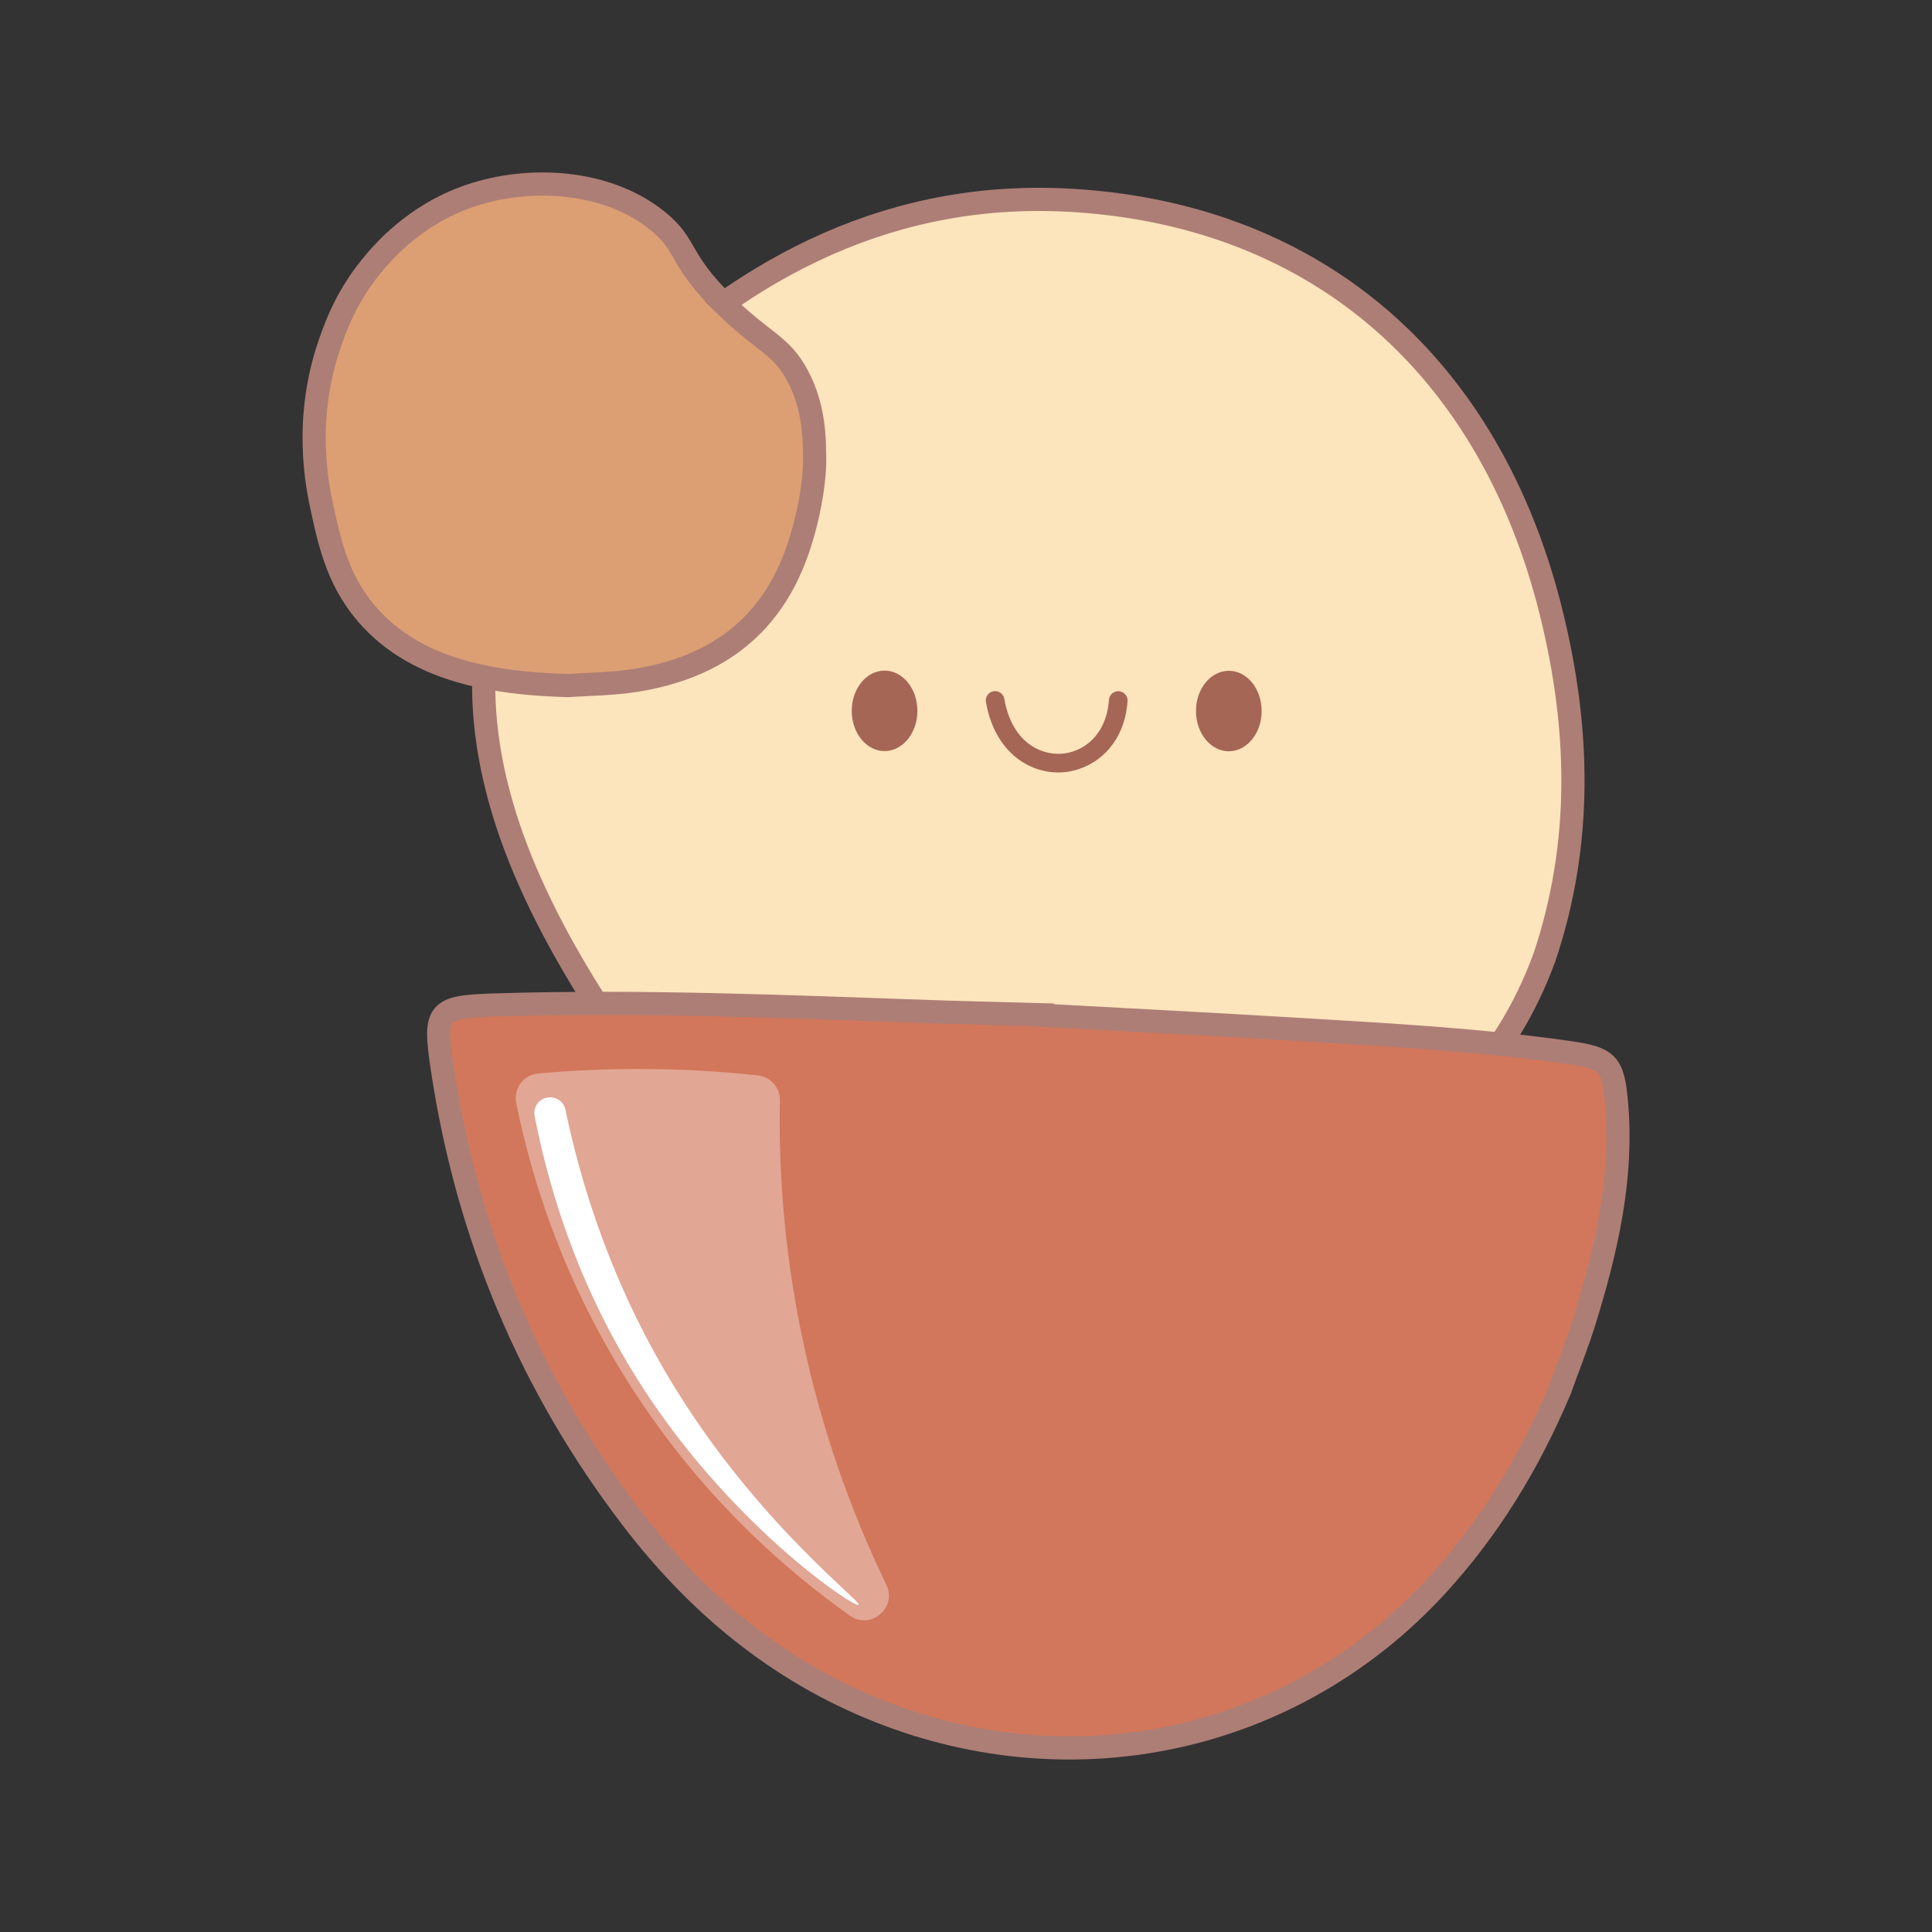
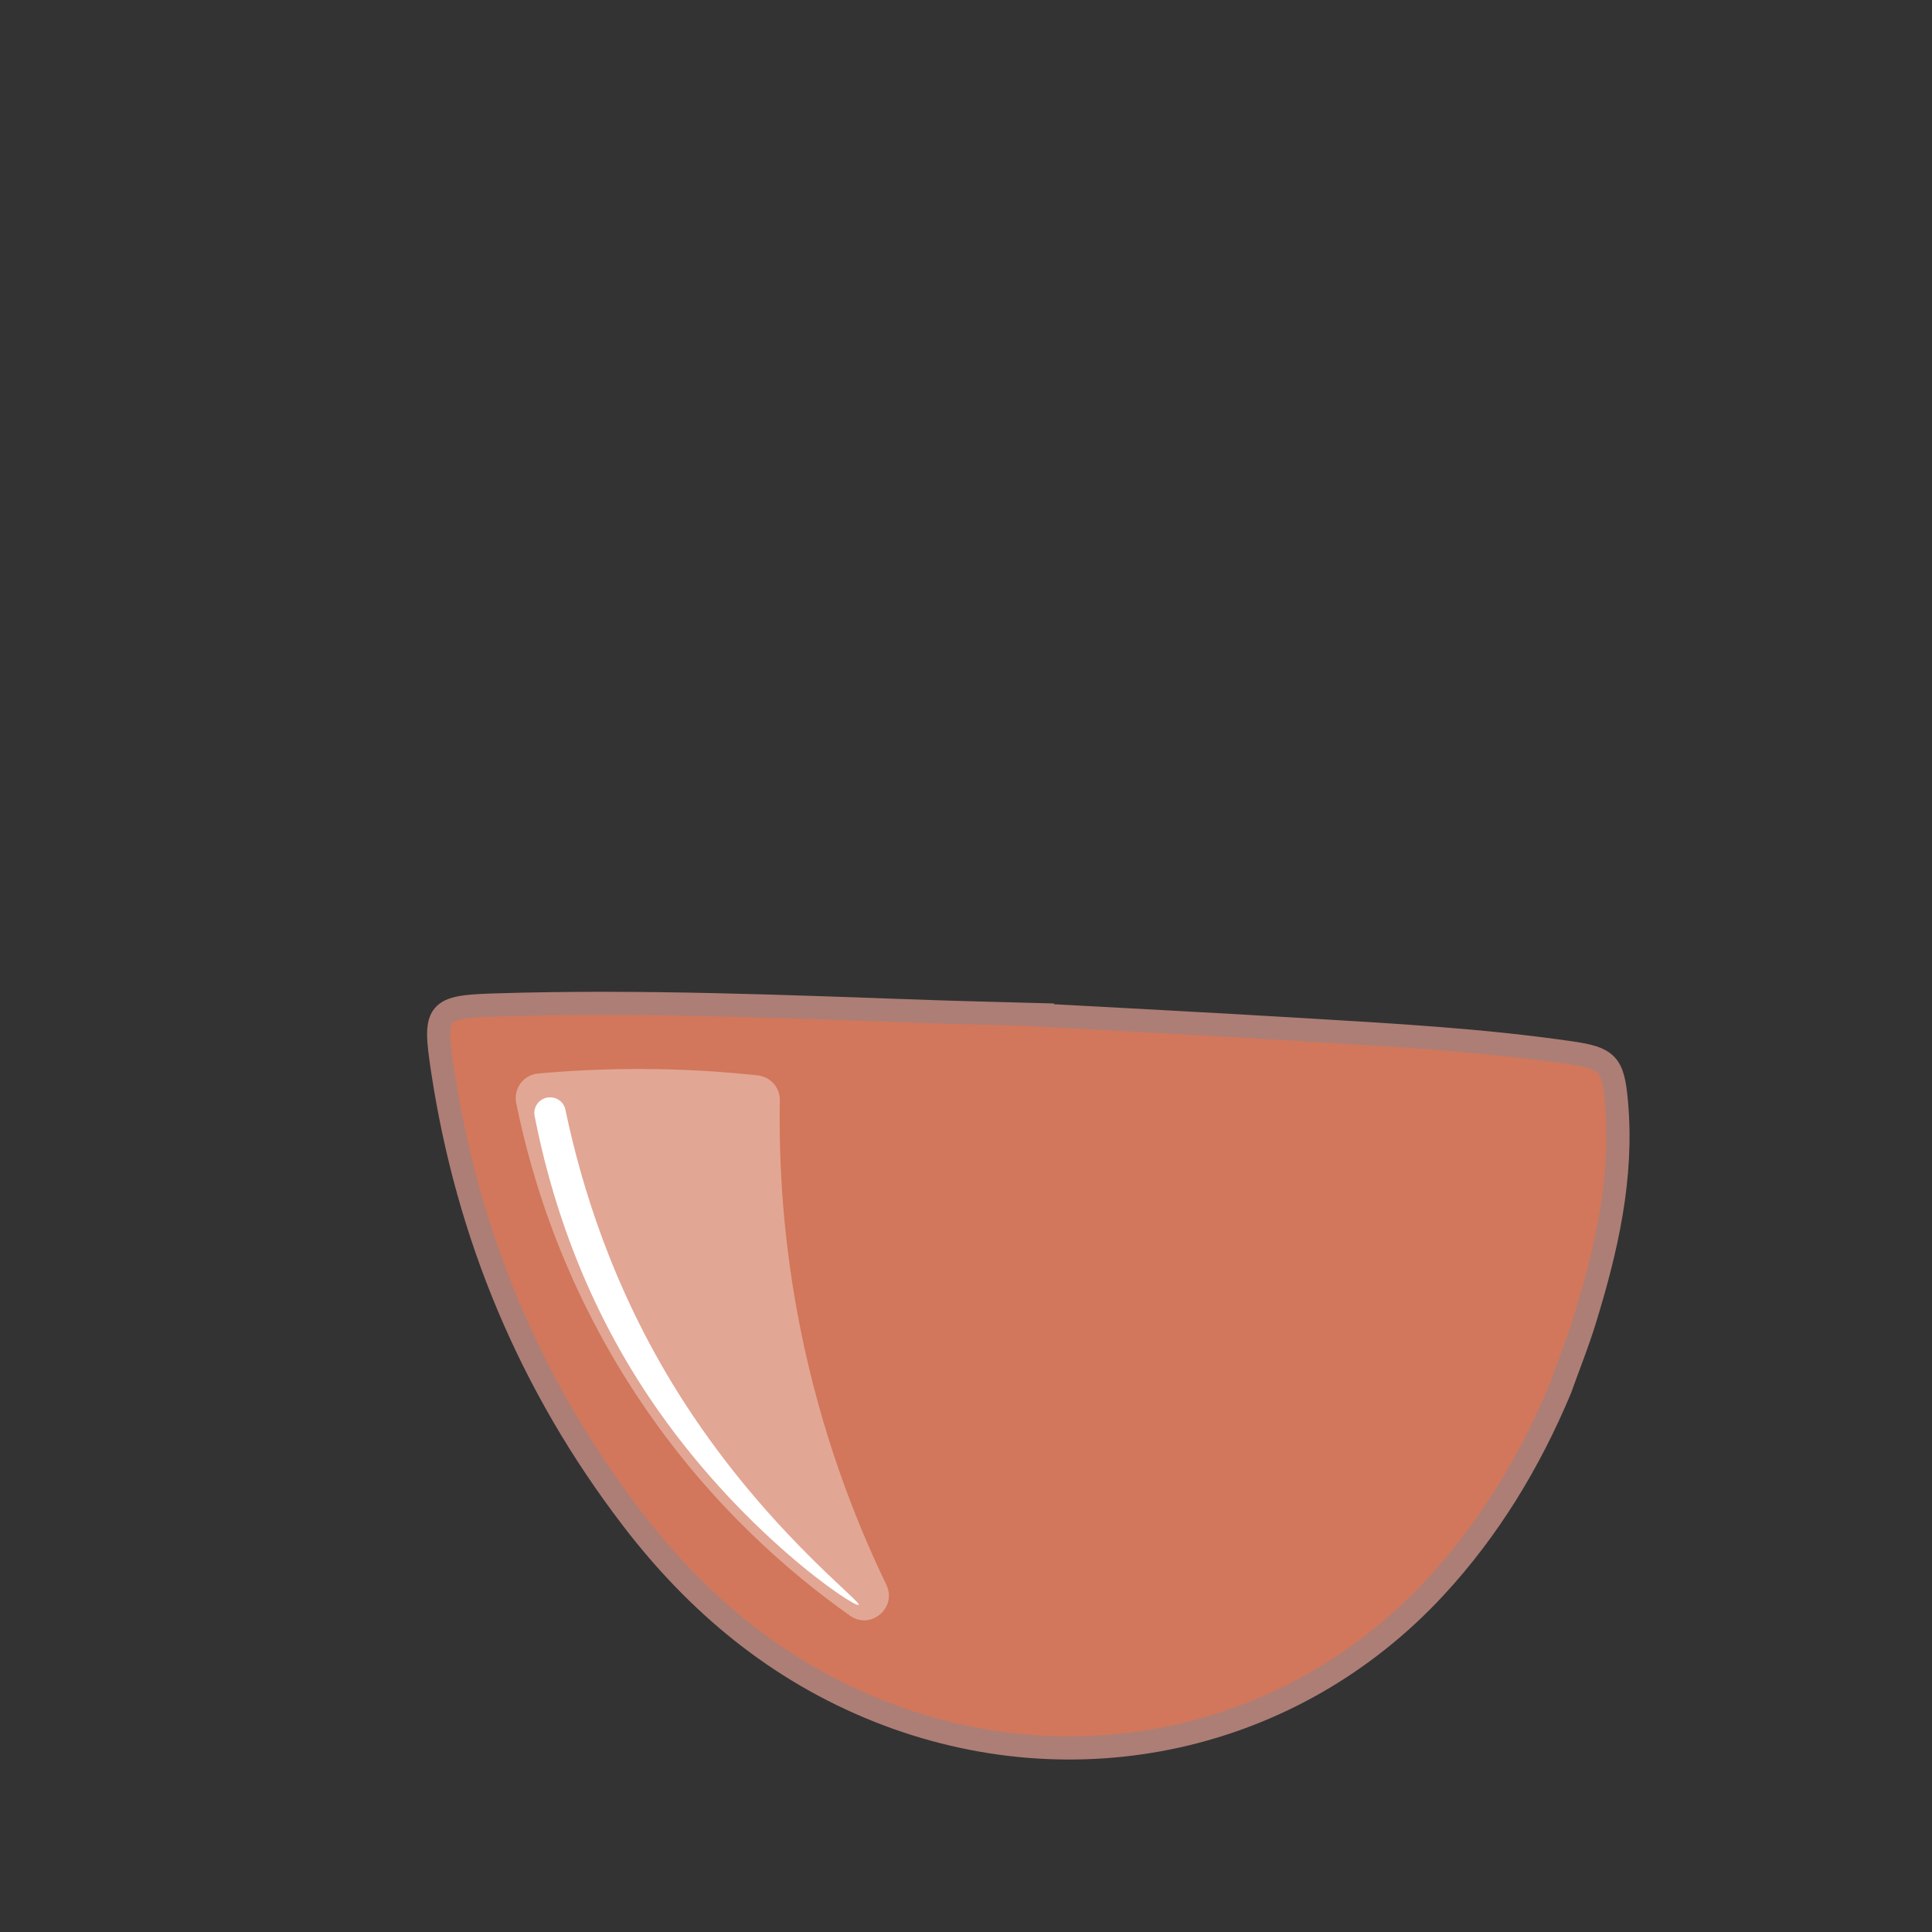
<svg xmlns="http://www.w3.org/2000/svg" id="decor" viewBox="0 0 500 500">
  <rect x="0" y="0" width="500" height="500" fill="#333333" stroke="none" />
-   <path d="m399.72,247.69c-10.26,28.25-30.29,47.13-56.33,61.2-13.88,7.5-27.39,15.28-42.52,20.18-44.86,14.53-82.48,2.76-115.09-29.94-9.03-9.06-16.5-19.26-24.58-29.03-9.62-14.15-18.47-28.73-25.19-44.52-20.26-47.56-12.18-88.12,24.84-124.83,32.57-32.3,70.87-51.93,117.63-48.83,62.98,4.18,107.13,43.16,122.88,106.28,7.47,29.95,8.31,59.82-1.63,89.48Z" fill="#fce4bc" stroke="#ad7e76" stroke-miterlimit="10" stroke-width="6" />
  <path d="m265.81,262.52c23.86,1.32,47.73,2.53,71.58,3.97,23.05,1.39,46.11,2.64,68.99,5.96,9.65,1.4,11.04,2.79,11.94,12.68,1.78,19.54-2.56,38.25-8.27,56.72-1.85,5.98-4.2,11.81-6.31,17.71-7.91,18.87-18.38,36.16-32.29,51.2-36.93,39.95-93.35,52.21-144.01,32.06-26.3-10.46-47.07-27.84-63.93-49.91-26.26-34.36-42.51-73.21-48.98-116-2.33-15.44-1.62-16.35,13.83-16.83,37.53-1.16,75.04.42,112.54,1.73,8.3.29,16.61.47,24.92.7Z" fill="#d2775b" stroke="#ad7e76" stroke-miterlimit="10" stroke-width="6" />
-   <path d="m187.63,78.96c10.01,9.78,14.52,10.23,18.83,18.36,4.4,8.31,4.37,16.68,4.36,22.42,0,2.57-.6,10.97-3.98,21.4-6.74,20.74-21.35,31.63-42.44,34.96-5.84.92-11.69.95-17.54,1.32-7.91-.24-15.77-.88-23.5-2.65-11.51-2.63-20.5-7.38-27.1-14.39-8.5-9.02-10.75-18.99-12.89-28.79-1.32-6.06-4.83-23.22,2.06-42.91,1.54-4.41,4.24-11.89,10.67-19.77,2.81-3.44,11.06-13.28,25.42-18.2,15.35-5.26,35.43-4.22,48.64,6.43,8.03,6.47,5.08,9.68,17.49,21.81Z" fill="#dc9f73" stroke="#ad7e76" stroke-miterlimit="10" stroke-width="6" />
-   <path d="m326.51,184.02c0,5.75-3.81,10.41-8.5,10.41-4.69,0-8.5-4.67-8.49-10.42,0-5.75,3.81-10.41,8.5-10.41,4.69,0,8.5,4.67,8.49,10.42Z" fill="#a56655" stroke-width="0" />
-   <path d="m237.42,183.97c0,5.75-3.81,10.41-8.5,10.41-4.69,0-8.5-4.67-8.49-10.42,0-5.75,3.81-10.41,8.5-10.41,4.69,0,8.5,4.67,8.49,10.42Z" fill="#a56655" stroke-width="0" />
-   <path d="m271.72,199.78c-7.23-.93-14.54-6.55-16.56-18.1-.23-1.31.65-2.56,1.96-2.79,1.31-.23,2.56.65,2.79,1.96,1.91,10.96,9.05,14.51,14.58,14.23,5.76-.3,11.86-4.73,12.51-13.96.09-1.33,1.24-2.33,2.57-2.24,1.33.13,2.33,1.25,2.24,2.57-.85,12.11-9.44,18.05-17.07,18.44-.99.05-2.01.01-3.02-.12Z" fill="#a56655" stroke-width="0" />
  <path d="m133.59,285.42c-.75-3.73,1.91-7.26,5.69-7.6,8.01-.72,16.7-1.17,25.98-1.17,11.16,0,21.49.65,30.84,1.66,3.28.35,5.77,3.13,5.72,6.43-.29,16.65.85,36.81,5.34,59.22,5.27,26.32,13.71,48.52,22.22,66.18,2.86,5.93-4.03,11.8-9.4,8-16.12-11.41-35.71-28.59-52.83-53.47-20.94-30.42-29.67-59.98-33.56-79.24Z" fill="#fff" opacity=".35" stroke-width="0" />
  <path d="m142.16,284s.05,0,.08,0c1.96-.08,3.69,1.27,4.09,3.19,4.13,19.71,12.17,46.12,29.14,73.24,21.64,34.6,47.6,54.02,46.75,54.91-.89.93-30.8-18.93-53.97-53.34-17.98-26.7-26.02-53.41-29.89-73.18-.48-2.43,1.32-4.72,3.8-4.82Z" fill="#fff" stroke-width="0" />
</svg>